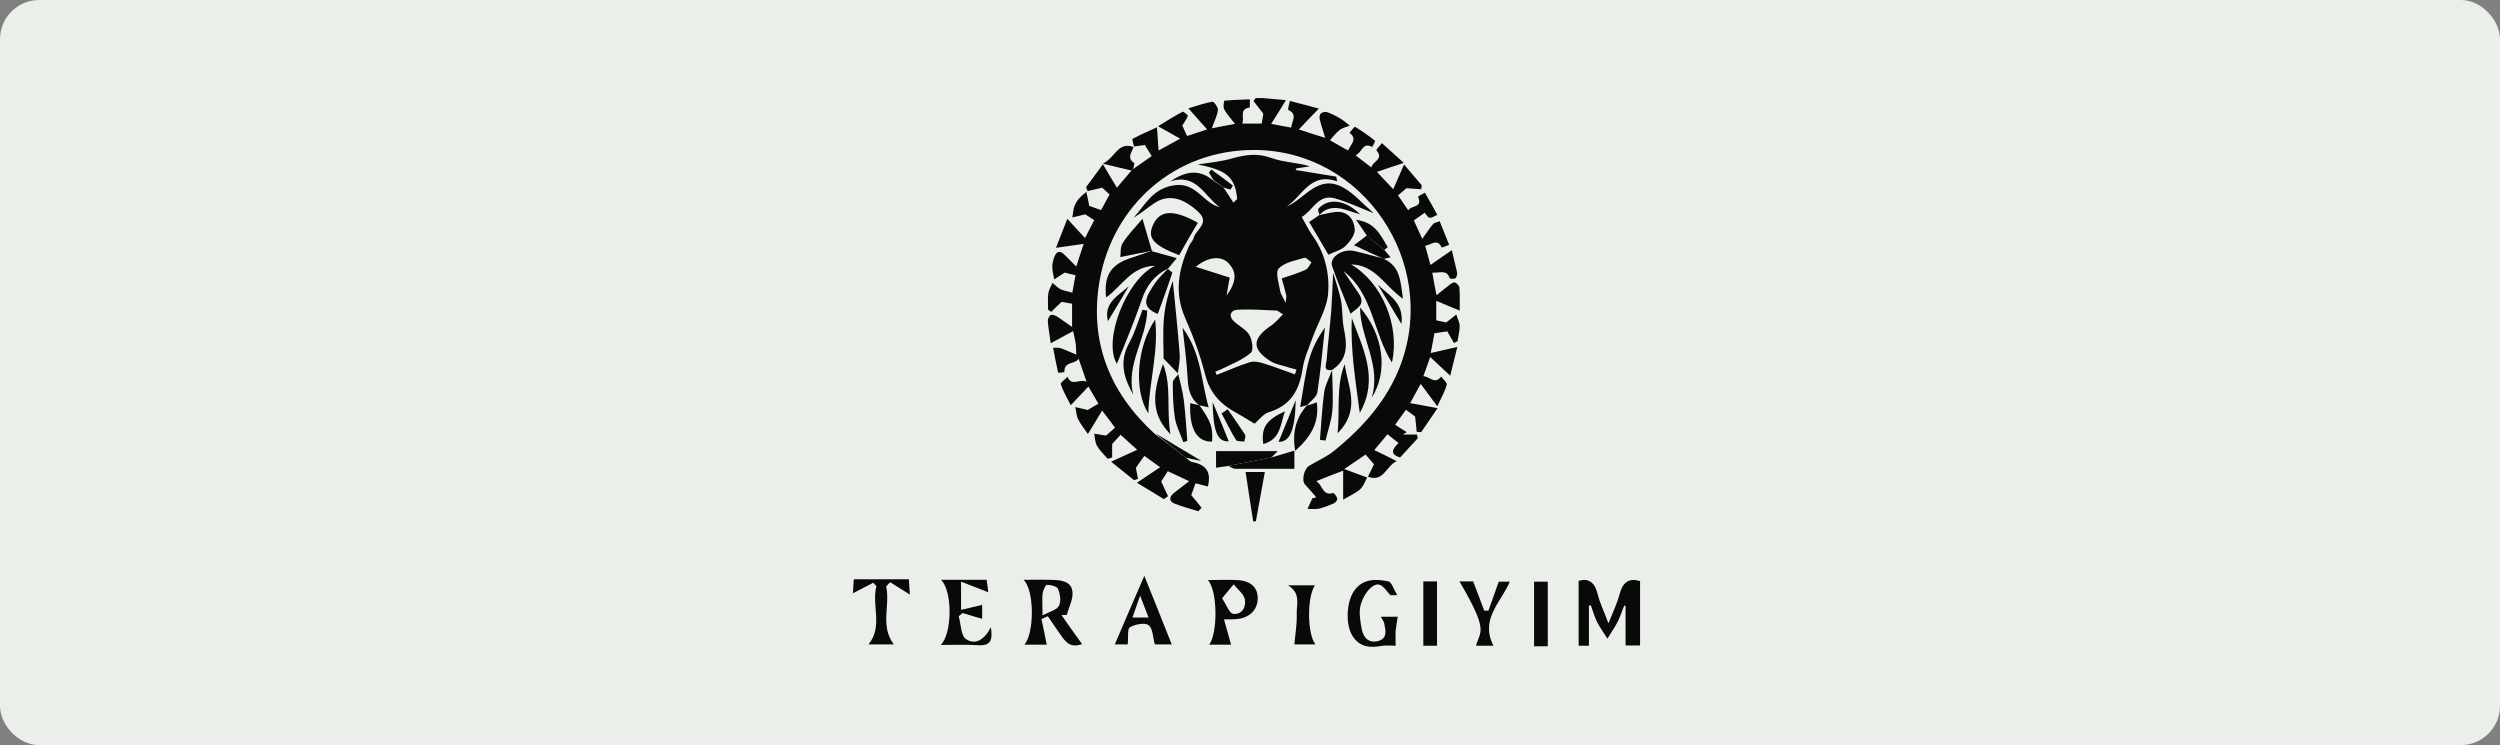
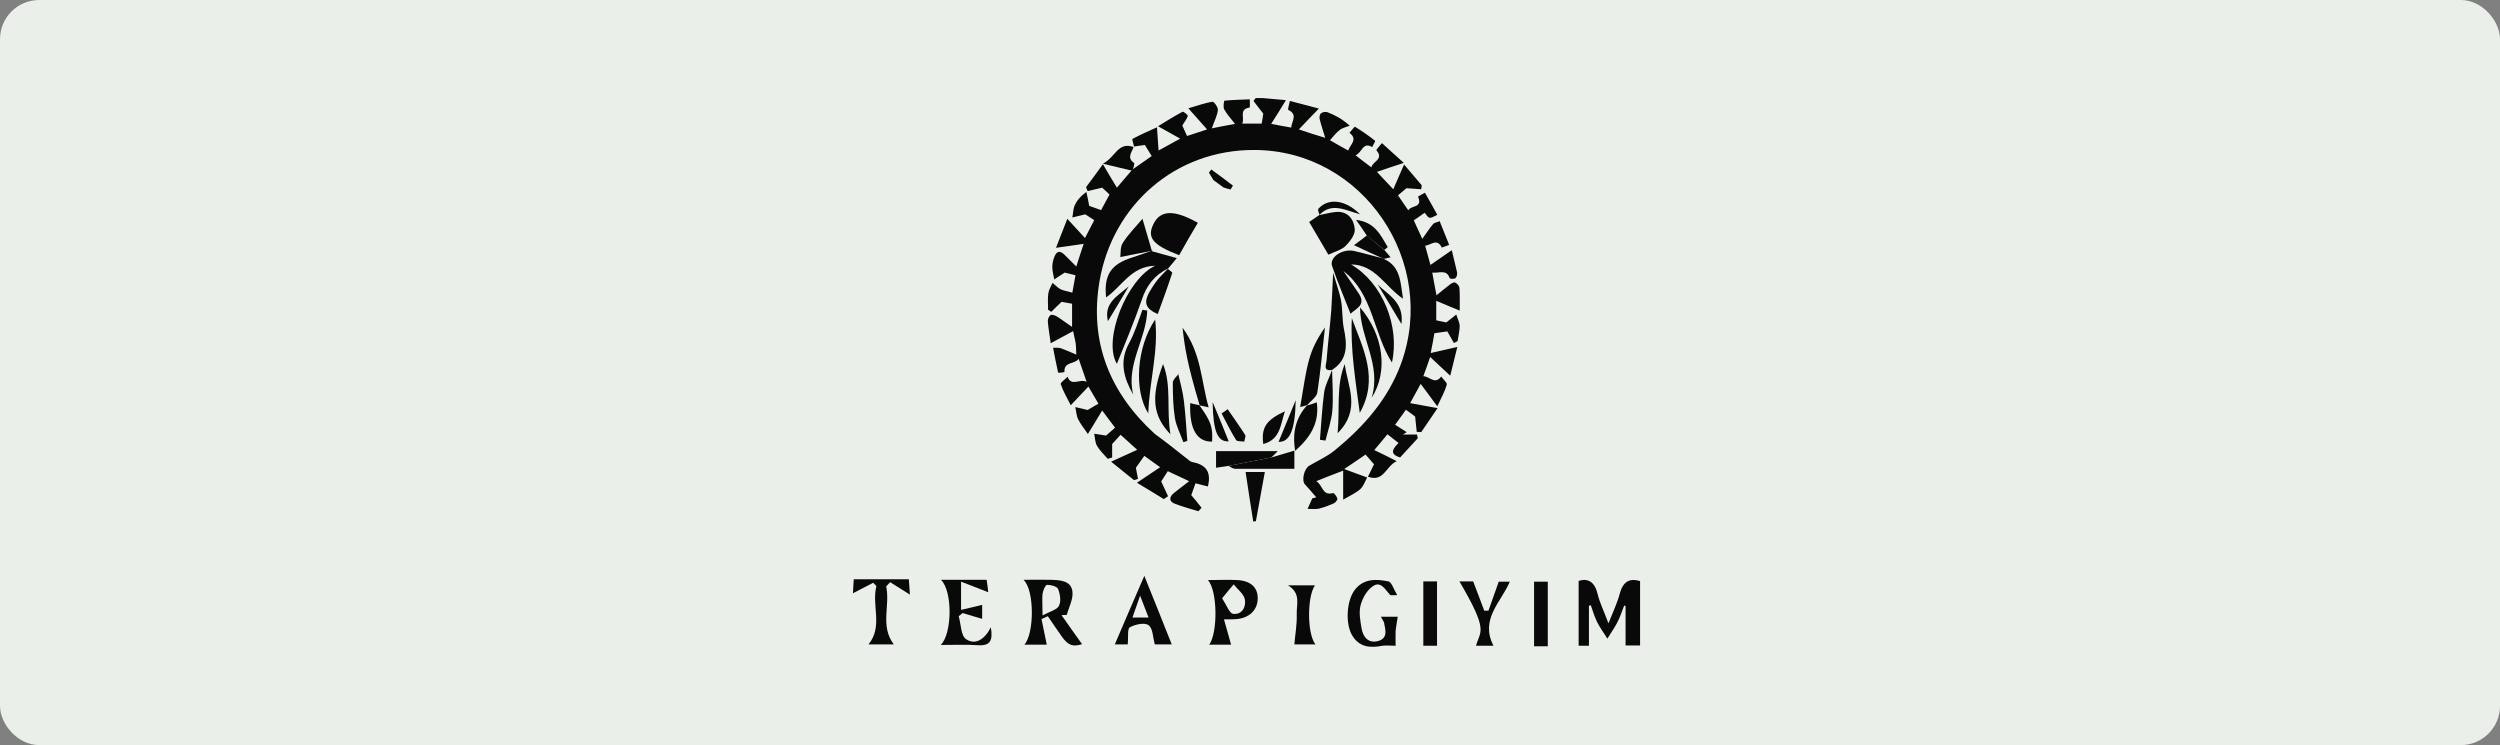
<svg xmlns="http://www.w3.org/2000/svg" width="255" height="76" viewBox="0 0 255 76" fill="none">
  <rect x="0" y="0" width="255" height="76" fill="#808080" stroke="none" />
  <rect x="0.5" y="0.5" width="254" height="75" rx="3.5" fill="#EAEFE9" stroke="#EAEFE9" />
  <g clip-path="url(#clip0_563_9827)">
    <path d="M120.944 46.687C121.159 46.821 121.348 47.063 121.563 47.117C122.881 47.359 123.607 48.005 123.204 49.619C122.8 49.511 122.37 49.404 121.939 49.296C121.778 49.726 121.617 50.184 121.509 50.506C121.859 50.91 122.208 51.34 122.558 51.797C122.45 51.905 122.343 52.039 122.235 52.147C121.428 51.905 120.648 51.69 119.868 51.394C119.196 51.152 119.25 50.695 119.734 50.291C120.218 49.888 120.729 49.538 121.294 49.081C120.433 48.677 119.761 48.355 119.115 48.059C118.846 48.462 118.604 48.866 118.443 49.108C118.685 49.646 118.927 50.13 119.142 50.614C119.008 50.721 118.846 50.802 118.712 50.91C117.878 50.399 117.017 49.861 115.968 49.242C116.856 48.65 117.555 48.166 118.335 47.655C117.743 47.225 117.206 46.848 116.721 46.499C116.452 46.875 116.183 47.252 115.861 47.709C115.888 47.843 115.968 48.328 116.076 48.839C115.941 48.892 115.807 48.946 115.672 48.973C114.946 48.408 114.247 47.817 113.332 47.09C114.301 46.66 115.108 46.283 115.995 45.88C115.35 45.288 114.812 44.804 114.301 44.347C114.032 44.643 113.709 44.992 113.44 45.288C113.44 45.719 113.44 46.176 113.44 46.66C113.279 46.714 113.144 46.768 112.983 46.794C112.606 46.364 112.176 45.961 111.88 45.45C111.692 45.1 111.692 44.643 111.611 44.239C111.987 44.293 112.337 44.347 112.821 44.428C113.01 44.266 113.332 43.97 113.736 43.621C113.386 43.163 112.983 42.625 112.418 41.872C111.934 42.679 111.503 43.405 110.965 44.266C110.589 43.701 110.212 43.271 109.97 42.76C109.782 42.383 109.782 41.926 109.674 41.523C110.078 41.603 110.481 41.711 110.938 41.819C111.234 41.657 111.611 41.415 112.041 41.173C111.745 40.689 111.45 40.151 111.019 39.425C110.427 40.043 109.889 40.635 109.217 41.334C108.84 40.581 108.437 39.909 108.195 39.183C108.141 39.021 108.652 38.698 108.894 38.429C109.271 39.478 110.132 38.591 110.831 38.941C110.562 38.16 110.32 37.461 110.024 36.6C109.594 37.192 108.518 36.843 108.572 37.945C108.572 37.972 107.926 38.053 107.926 37.999C107.738 37.165 107.576 36.331 107.415 35.471C107.684 35.471 107.98 35.444 108.222 35.525C108.679 35.686 109.136 35.901 109.782 36.17C109.755 35.525 109.755 35.202 109.701 34.906C109.647 34.61 109.567 34.287 109.459 33.776C108.679 34.207 107.98 34.556 107.173 35.014C107.065 34.18 106.931 33.48 106.877 32.781C106.85 32.566 107.011 32.216 107.173 32.136C107.361 32.055 107.657 32.189 107.872 32.324C108.303 32.593 108.706 32.916 109.352 33.346C109.352 32.324 109.352 31.678 109.352 30.979C108.948 30.898 108.545 30.844 108.276 30.791C107.872 31.167 107.549 31.49 107.227 31.813C107.119 31.732 107.011 31.651 106.904 31.598C106.904 31.033 106.85 30.441 106.931 29.903C106.985 29.553 107.2 29.204 107.361 28.854C107.63 29.069 107.872 29.338 108.168 29.5C108.518 29.661 108.921 29.715 109.378 29.849C109.486 29.204 109.594 28.639 109.701 28.074C109.271 27.966 108.894 27.886 108.598 27.805C108.222 28.047 107.872 28.289 107.523 28.504C107.469 28.074 107.334 27.671 107.334 27.24C107.334 26.891 107.415 26.514 107.549 26.191C107.818 25.492 108.222 25.599 108.652 26.057C108.975 26.38 109.298 26.702 109.782 27.186C110.051 26.326 110.239 25.761 110.535 24.873C109.54 25.008 108.76 25.142 107.711 25.277C108.114 24.228 108.437 23.394 108.867 22.318C109.54 23.044 110.051 23.609 110.669 24.282C111.046 23.528 111.342 22.991 111.611 22.453C111.234 22.21 110.885 21.995 110.696 21.861C110.185 21.995 109.782 22.076 109.378 22.183C109.459 21.78 109.459 21.377 109.594 21C109.809 20.516 110.132 20.086 110.804 19.575C110.912 20.032 111.019 20.516 111.1 21C111.342 21.081 111.799 21.242 112.31 21.43C112.579 20.919 112.875 20.408 113.171 19.843C112.902 19.575 112.606 19.305 112.418 19.144C111.88 19.279 111.396 19.386 110.938 19.494C110.885 19.359 110.831 19.225 110.777 19.09C111.288 18.391 111.826 17.692 112.498 16.75C113.01 17.638 113.44 18.337 113.924 19.144C114.489 18.472 114.973 17.907 115.457 17.342C115.511 17.315 115.538 17.261 115.592 17.235C116.237 16.777 116.856 16.347 117.474 15.916C117.179 15.432 116.963 15.083 116.775 14.787C116.399 14.841 116.022 14.894 115.645 14.948H115.672C115.619 14.679 115.457 14.222 115.511 14.168C116.318 13.738 117.179 13.361 118.012 12.985C118.066 13.711 118.12 14.464 118.174 15.352C119.008 14.894 119.519 14.625 120.379 14.141C119.465 13.63 118.792 13.254 118.12 12.877C118.954 12.366 119.761 11.855 120.621 11.398C120.702 11.344 121.186 11.747 121.159 11.828C121.052 12.151 120.81 12.447 120.595 12.796C120.702 13.065 120.89 13.442 121.079 13.872C121.644 13.684 122.208 13.496 123.123 13.2C122.424 12.42 121.886 11.801 121.213 11.048C122.128 10.779 122.881 10.51 123.661 10.376C123.822 10.349 124.253 10.941 124.226 11.21C124.172 11.774 123.876 12.312 123.607 13.092C124.522 12.904 125.086 12.796 125.974 12.635C125.517 12.07 125.14 11.64 124.871 11.156C124.737 10.914 124.844 10.268 124.898 10.268C125.759 10.187 126.62 10.161 127.48 10.134C127.48 10.43 127.507 10.967 127.453 10.967C126.324 11.156 126.996 12.043 126.7 12.608C127.426 12.608 128.045 12.608 128.691 12.608C128.771 12.205 128.825 11.801 128.852 11.586C128.475 11.102 128.153 10.698 127.857 10.295C127.937 10.187 128.045 10.053 128.126 9.945C129.04 10.026 129.955 10.107 131.165 10.214C130.627 11.102 130.197 11.801 129.659 12.635C130.493 12.796 131.058 12.904 131.703 13.012C131.757 12.339 132.402 11.694 131.407 11.21C131.327 11.183 131.488 10.671 131.569 10.295C132.564 10.564 133.451 10.779 134.527 11.075C133.774 11.855 133.209 12.42 132.483 13.2C133.451 13.523 134.097 13.738 135.173 14.061C134.931 13.254 134.742 12.716 134.608 12.151C134.554 11.963 134.608 11.667 134.742 11.559C134.904 11.425 135.227 11.371 135.415 11.452C136.168 11.747 136.867 12.097 137.674 12.823C137.325 12.958 136.921 13.039 136.652 13.254C136.303 13.523 136.034 13.872 135.657 14.303C136.303 14.679 136.867 15.002 137.513 15.352C137.728 14.733 138.535 14.222 137.647 13.55C137.836 13.334 138.158 12.904 138.212 12.931C138.912 13.361 139.611 13.845 140.256 14.357C140.31 14.383 140.068 14.787 139.961 15.002C138.992 14.41 138.912 15.621 138.266 15.836C138.777 16.239 139.261 16.616 139.88 17.073C140.014 16.427 141.198 16.266 140.391 15.325C140.364 15.271 140.714 14.894 140.956 14.598C141.709 15.271 142.354 15.863 143.188 16.616C142.22 16.939 141.44 17.181 140.445 17.53C141.063 18.176 141.467 18.633 142.112 19.305C142.516 18.391 142.812 17.692 143.215 16.777C143.888 17.584 144.452 18.23 145.017 18.902C144.99 19.037 144.99 19.171 144.963 19.305C144.533 19.279 144.103 19.252 143.457 19.198C143.376 19.279 143 19.575 142.596 19.924C142.919 20.381 143.242 20.866 143.645 21.457C143.914 20.919 145.152 21.242 144.641 20.059C144.641 20.032 145.098 19.79 145.34 19.655C145.77 20.408 146.201 21.162 146.604 21.915C146.335 22.022 146.066 22.237 145.824 22.21C145.609 22.183 145.474 21.861 145.313 21.699C144.963 21.942 144.614 22.21 144.21 22.479C144.425 22.964 144.668 23.475 145.071 24.362C145.528 23.744 145.824 23.259 146.174 22.856C146.308 22.695 146.631 22.668 146.846 22.56C147.169 23.367 147.492 24.174 147.815 24.981C147.546 25.061 147.061 25.277 147.061 25.25C146.577 24.255 145.959 25.008 145.367 25.061C145.528 25.68 145.69 26.218 145.905 27.025C146.631 26.514 147.277 26.084 148.084 25.519C148.272 26.353 148.46 27.052 148.621 27.778C148.648 27.966 148.595 28.262 148.46 28.37C148.326 28.477 147.895 28.451 147.868 28.37C147.546 27.428 146.792 27.886 146.093 27.805C146.201 28.477 146.335 29.123 146.523 30.118C147.088 29.661 147.465 29.338 147.868 29.042C148.03 28.908 148.299 28.747 148.433 28.827C148.621 28.908 148.864 29.177 148.864 29.392C148.917 30.091 148.89 30.791 148.89 31.678C148.084 31.355 147.384 31.06 146.497 30.683C146.497 31.49 146.497 32.055 146.497 32.673C146.873 32.754 147.25 32.835 147.519 32.889C147.895 32.593 148.218 32.351 148.541 32.082C148.648 32.458 148.864 32.835 148.89 33.211C148.89 33.722 148.756 34.26 148.675 34.798C148.541 34.852 148.433 34.933 148.299 34.987C148.084 34.61 147.868 34.233 147.626 33.803C147.357 33.83 146.9 33.911 146.308 33.991C146.228 34.449 146.12 35.094 145.932 36.009C146.9 35.794 147.68 35.605 148.648 35.39C148.406 36.385 148.191 37.246 147.922 38.322C147.196 37.649 146.604 37.085 145.878 36.412C145.609 37.192 145.421 37.73 145.179 38.376C145.824 38.376 146.335 39.29 147.008 38.403C147.196 38.698 147.626 39.021 147.572 39.236C147.384 39.909 147.035 40.527 146.604 41.442C145.986 40.608 145.501 39.963 144.91 39.156C144.506 39.909 144.21 40.447 143.834 41.119C144.748 41.281 145.582 41.442 146.631 41.63C145.986 42.572 145.474 43.325 144.963 44.078C144.802 44.078 144.668 44.051 144.506 44.051C144.452 43.567 144.399 43.11 144.345 42.491C144.183 42.383 143.834 42.087 143.403 41.792C143.027 42.303 142.65 42.867 142.301 43.325C142.704 43.594 143.108 43.836 143.484 44.078C143.35 44.159 143.242 44.239 143.108 44.32C143.592 44.32 144.049 44.32 144.533 44.32C144.56 44.454 144.587 44.562 144.614 44.697C144.022 45.342 143.43 45.988 142.812 46.66C141.574 46.283 142.193 45.665 142.65 45.181C142.22 44.858 141.897 44.589 141.521 44.293C141.117 44.804 140.687 45.288 140.176 45.907C140.794 46.203 141.521 46.552 142.462 47.037C141.332 47.575 141.144 49.215 139.53 48.623C139.745 48.193 139.961 47.763 140.149 47.359C139.88 47.063 139.611 46.714 139.288 46.364C138.723 46.741 138.132 47.171 137.109 47.843C138.105 48.22 138.777 48.462 139.45 48.704C139.234 49.108 139.073 49.592 138.75 49.888C138.347 50.264 137.782 50.506 137.002 50.964C137.002 49.915 137.002 49.054 137.002 48.005C135.953 48.408 135.173 48.704 134.258 49.081C134.931 49.457 134.85 50.614 135.98 50.291C136.06 50.264 136.356 50.641 136.41 50.856C136.437 50.99 136.222 51.259 136.06 51.34C135.576 51.555 135.065 51.744 134.554 51.878C134.178 51.959 133.774 51.905 133.371 51.905C133.532 51.555 133.693 51.179 133.855 50.829C133.989 50.802 134.124 50.775 134.258 50.721C133.882 50.291 133.505 49.834 133.102 49.404C132.752 49.027 132.994 47.817 133.559 47.494C134.42 46.983 135.361 46.579 136.141 45.934C139.073 43.54 141.547 40.77 142.892 37.138C146.712 26.756 139.073 15.352 127.991 15.298C119.868 15.244 113.467 20.946 112.149 28.693C111.1 34.906 113.198 40.07 117.797 44.266C118.846 45.019 119.895 45.853 120.944 46.687Z" fill="#080908" />
-     <path d="M124.791 19.117C125.14 19.628 125.463 20.14 125.813 20.677C125.947 20.543 126.055 20.409 126.189 20.301C126.001 18.069 125.113 17.342 122.155 16.777C123.338 16.589 124.549 16.482 125.678 16.159C127.023 15.782 128.26 15.594 129.659 16.105C130.896 16.562 132.295 16.562 133.613 16.966C133.156 17.046 132.671 17.1 132.214 17.181C132.187 17.235 132.187 17.288 132.16 17.342C133.532 17.557 134.931 17.799 136.303 18.015C136.33 18.176 136.356 18.337 136.383 18.499C133.64 17.53 132.833 20.032 131.219 21.081C133.129 20.274 134.447 17.692 137.029 19.144C138.105 19.736 138.939 20.731 140.122 21.753C138.562 21.135 137.379 20.57 136.114 20.22C134.447 19.79 133.936 21.457 132.779 22.13C133.183 22.829 133.452 23.421 133.828 23.959C135.119 25.734 135.63 27.832 135.469 29.903C135.361 31.436 134.447 32.889 133.909 34.368C133.532 35.444 133.021 36.52 132.86 37.65C132.537 39.801 131.649 41.361 129.444 42.034C128.825 42.222 128.341 42.922 127.964 43.217C127.373 42.868 126.754 42.464 126.109 42.115C124.522 41.254 123.419 40.124 122.935 38.241C122.424 36.224 121.697 34.261 120.864 32.378C119.761 29.823 120.218 27.429 121.294 25.062C121.428 24.766 121.697 24.551 121.751 24.255C121.993 23.394 123.446 22.776 122.235 21.619C120.648 20.14 119.169 19.79 117.77 20.704C117.044 21.189 116.399 21.753 115.619 22.211C116.829 20.893 117.555 19.225 119.761 18.902C122.02 18.553 122.72 20.731 124.414 21.135C122.854 20.032 122.02 17.584 119.33 18.526C120.81 17.53 122.235 17.154 123.715 18.391C124.091 18.633 124.441 18.875 124.791 19.117ZM130.869 32.055C130.439 31.813 130.331 31.678 130.224 31.678C128.879 31.625 127.507 31.517 126.162 31.598C125.544 31.652 125.275 32.216 125.84 32.754C126.351 33.239 127.077 33.588 127.427 34.153C127.722 34.664 127.884 35.713 127.588 35.982C126.781 36.681 125.732 37.085 124.764 37.569C124.495 37.703 124.226 37.811 123.957 37.919C124.011 38.026 124.064 38.134 124.091 38.241C125.221 37.811 126.324 37.3 127.48 36.95C127.884 36.816 128.422 36.923 128.852 37.058C129.928 37.381 131.004 37.811 132.08 38.188C132.134 38.026 132.187 37.865 132.241 37.703C131.945 37.623 131.676 37.542 131.38 37.461C130.762 37.246 130.062 37.166 129.551 36.816C127.696 35.605 127.722 34.583 129.525 33.292C130.036 32.996 130.385 32.539 130.869 32.055ZM130.735 28.397C131.622 28.101 132.429 27.859 133.183 27.509C133.425 27.402 133.586 27.025 133.774 26.756C133.532 26.595 133.236 26.245 133.048 26.299C132.134 26.568 131.031 26.756 130.439 27.375C130.062 27.752 130.439 28.881 130.574 29.661C130.627 30.011 130.869 30.307 131.138 30.898C131.165 30.441 131.246 30.253 131.192 30.091C131.058 29.527 130.896 28.989 130.735 28.397ZM125.113 30.145C126.162 28.693 126.162 27.725 125.275 26.81C124.549 26.084 123.231 26.165 121.966 27.213C123.177 27.59 124.253 27.94 125.436 28.316C125.329 28.773 125.248 29.338 125.113 30.145Z" fill="#080908" />
    <path d="M141.144 26.407C142.866 27.161 142.839 28.774 143.108 30.469C141.279 29.232 140.283 26.999 137.809 26.972C140.983 28.828 142.812 33.239 141.978 36.978C140.068 33.992 140.068 29.985 137.029 27.645C137.54 28.398 138.078 29.178 138.589 29.931C139.396 31.141 138.266 31.491 137.755 32.002C137.11 30.361 136.437 28.774 135.872 27.134C135.576 26.246 136.921 25.332 138.132 25.601C139.181 25.843 140.203 26.139 141.225 26.407C141.198 26.461 141.144 26.407 141.144 26.407Z" fill="#080908" />
    <path d="M117.501 25.628C118.281 25.843 119.061 26.058 120.03 26.327C119.599 26.865 119.357 27.134 119.115 27.43L119.169 27.376C117.77 28.048 116.937 29.124 116.452 30.604C115.699 32.782 114.812 34.907 113.924 37.113C112.445 34.692 114.946 28.452 117.824 27.107C115.35 27.161 114.408 29.259 112.821 30.335C112.579 28.048 113.332 26.945 115.457 26.273C116.157 26.058 116.856 25.789 117.555 25.547L117.501 25.628Z" fill="#080908" />
    <path d="M162.07 61.778C162.07 63.123 162.07 64.468 162.07 65.867C161.774 65.867 161.317 65.867 161.021 65.867C161.021 64.764 161.021 63.661 161.021 62.585C161.021 61.509 161.021 60.433 161.021 59.25C161.963 58.954 162.662 59.33 162.958 60.595C163.173 61.482 163.603 62.343 164.061 63.58C164.545 62.37 164.975 61.482 165.217 60.541C165.54 59.357 166.186 58.927 167.288 59.277C167.288 61.455 167.288 63.634 167.288 65.84C166.858 65.84 166.266 65.84 165.809 65.84C165.809 64.495 165.809 63.15 165.809 61.832C165.755 61.805 165.701 61.778 165.674 61.751C165.432 62.343 165.244 62.962 164.948 63.526C164.652 64.091 164.276 64.602 163.953 65.14C163.603 64.575 163.2 64.037 162.904 63.446C162.635 62.908 162.474 62.316 162.259 61.724C162.178 61.778 162.124 61.778 162.07 61.778Z" fill="#080908" />
    <path d="M106.232 63.148C106.42 64.009 106.581 64.87 106.77 65.758C106.178 65.758 105.371 65.758 104.483 65.758C105.505 64.628 105.532 60.217 104.403 59.141C105.452 59.141 106.312 59.114 107.2 59.141C108.114 59.168 109.217 59.222 109.379 60.27C109.513 61.051 109.029 61.911 108.814 62.718C108.625 62.718 108.464 62.745 108.276 62.745C108.975 63.74 109.674 64.736 110.374 65.704C109.432 66 108.948 65.838 108.303 64.924C107.819 64.251 107.361 63.552 106.877 62.853C106.662 62.96 106.447 63.041 106.232 63.148ZM106.339 62.772C107.092 62.368 107.792 62.207 108.007 61.804C108.249 61.346 108.141 60.62 107.926 60.082C107.819 59.813 107.2 59.652 106.796 59.652C106.635 59.652 106.393 60.217 106.339 60.566C106.285 61.104 106.339 61.696 106.339 62.772Z" fill="#080908" />
    <path d="M95.984 59.141C97.087 59.141 97.92 59.141 98.781 59.141C99.346 59.141 99.938 59.141 100.637 59.141C100.718 59.652 100.771 60.109 100.798 60.405C99.911 60.055 99.077 59.732 98.028 59.329C98.028 60.486 98.028 61.212 98.028 62.207C98.808 62.019 99.453 61.884 100.18 61.696C100.18 62.072 100.18 62.637 100.18 63.121C99.561 62.933 98.862 62.745 98.189 62.53C98.055 62.637 97.92 62.745 97.786 62.852C98.028 63.659 98.001 64.843 98.539 65.192C99.48 65.838 100.449 65.219 101.067 63.982C101.282 65.3 101.04 65.892 99.776 65.811C98.539 65.73 97.302 65.784 95.957 65.784C97.113 64.655 97.194 60.351 95.984 59.141Z" fill="#080908" />
    <path d="M140.848 62.907C141.494 62.907 142.005 62.907 142.57 62.907C142.489 63.418 142.408 63.876 142.354 64.333C142.328 64.817 142.354 65.301 142.354 65.866C141.817 65.866 141.386 65.812 141.01 65.866C139.772 66.108 138.67 66.027 137.943 64.844C137.19 63.633 137.352 61.213 138.212 60.137C139.127 58.98 140.418 59.061 141.628 59.303C141.951 59.384 142.139 60.083 142.516 60.702C141.978 60.702 141.87 60.729 141.817 60.702C141.305 60.191 140.875 59.222 140.041 59.787C139.423 60.191 138.965 61.025 138.777 61.751C138.589 62.477 138.75 63.338 138.885 64.118C139.046 65.005 139.584 65.651 140.579 65.382C141.601 65.086 141.305 64.225 141.171 63.499C141.117 63.338 140.983 63.176 140.848 62.907Z" fill="#080908" />
    <path d="M124.844 63.176C125.113 64.144 125.355 64.951 125.571 65.758C125.006 65.758 124.172 65.758 123.338 65.758C124.226 64.548 124.199 60.244 123.204 59.168C124.306 59.168 125.248 59.115 126.216 59.168C127.615 59.249 128.314 59.949 128.287 61.078C128.26 62.235 127.426 63.042 126.109 63.149C125.813 63.176 125.517 63.176 124.844 63.176ZM124.656 61.024C125.113 61.724 125.409 62.584 125.786 62.611C126.7 62.719 127.131 61.885 126.969 61.105C126.835 60.54 126.216 60.11 125.84 59.599C125.49 60.002 125.14 60.433 124.656 61.024Z" fill="#080908" />
    <path d="M134.554 21.943C135.119 21.836 135.684 21.674 136.249 21.62C137.486 21.513 138.105 22.374 138.185 23.369C138.239 23.934 137.701 24.633 137.244 25.09C136.841 25.494 136.168 25.655 135.496 25.978C134.823 24.821 134.178 23.745 133.532 22.642C133.963 22.374 134.258 22.131 134.554 21.943C134.581 21.916 134.554 21.943 134.554 21.943Z" fill="#080908" />
    <path d="M120.272 26.031C117.555 24.982 116.963 24.229 117.663 22.83C118.362 21.432 119.734 21.351 122.181 22.723C121.536 23.799 120.917 24.874 120.272 26.031Z" fill="#080908" />
    <path d="M113.709 65.732C114.65 63.553 115.592 61.32 116.721 58.738C117.744 61.267 118.631 63.499 119.519 65.732C119.062 65.732 118.308 65.732 117.797 65.732C117.582 65.032 117.609 64.091 117.152 63.768C116.748 63.472 115.78 63.687 115.242 63.983C114.973 64.145 115.108 65.005 115.027 65.732C114.731 65.732 114.059 65.732 113.709 65.732ZM117.152 62.988C116.856 62.208 116.614 61.616 116.291 60.756C115.968 61.67 115.753 62.289 115.511 62.988C116.103 62.988 116.506 62.988 117.152 62.988Z" fill="#080908" />
    <path d="M90.389 59.814C90.819 61.751 89.743 63.849 91.169 65.731C90.389 65.731 89.475 65.731 88.587 65.731C90.093 63.876 88.883 61.751 89.394 59.787C89.286 59.68 89.179 59.545 89.071 59.438C88.399 59.787 87.726 60.137 87 60.513C87.027 60.191 87.054 59.68 87.081 59.088C88.963 59.088 90.766 59.088 92.702 59.088C92.729 59.572 92.783 60.137 92.81 60.648C92.111 60.218 91.438 59.787 90.793 59.384C90.658 59.518 90.523 59.68 90.389 59.814Z" fill="#080908" />
    <path d="M135.872 37.73C134.904 37.892 135.281 37.165 135.307 36.789C135.442 35.067 135.657 33.346 135.792 31.625C135.872 30.495 135.899 29.365 135.98 27.832C136.33 29.015 136.625 29.822 136.787 30.656C136.948 31.571 136.894 32.512 137.056 33.427C137.405 35.094 137.54 36.654 135.872 37.73Z" fill="#080908" />
-     <path d="M120.191 38.135C119.68 37.597 119.169 37.059 118.685 36.575C118.685 35.23 118.604 33.886 118.712 32.568C118.819 31.223 119.169 29.878 119.626 28.641C119.868 31.142 120.137 33.644 120.326 36.118C120.379 36.764 120.218 37.436 120.137 38.081C120.164 38.081 120.191 38.135 120.191 38.135Z" fill="#080908" />
    <path d="M138.696 42.115C138.266 38.807 137.728 35.66 137.889 32.459C139.019 35.552 140.687 38.592 138.696 42.115Z" fill="#080908" />
    <path d="M117.824 32.594C118.201 35.768 117.232 38.834 117.125 42.169C115.619 39.802 115.941 35.391 117.824 32.594Z" fill="#080908" />
    <path d="M148.864 59.303C149.455 59.303 150.02 59.303 150.262 59.303C150.666 60.379 151.042 61.32 151.392 62.288C151.526 62.288 151.688 62.288 151.822 62.288C152.145 61.347 152.495 60.432 152.871 59.33C153.033 59.33 153.517 59.33 154.001 59.33C153.113 61.428 150.935 63.149 152.333 65.866C151.742 65.866 151.15 65.866 150.558 65.866C150.962 64.306 151.903 64.494 148.864 59.303Z" fill="#080908" />
    <path d="M131.38 59.707C132.483 59.707 133.29 59.707 134.124 59.707C133.317 60.864 133.317 64.656 134.178 65.732C133.344 65.732 132.564 65.732 132.026 65.732C132.107 64.737 132.295 63.715 132.268 62.693C132.214 61.697 132.752 60.541 131.38 59.707Z" fill="#080908" />
-     <path d="M122.37 41.362C121.375 40.663 121.186 39.641 121.133 38.511C121.052 36.951 120.837 35.391 120.622 33.428C122.558 36.064 122.504 38.861 123.284 41.551C122.827 41.443 122.585 41.389 122.316 41.336L122.37 41.362Z" fill="#080908" />
+     <path d="M122.37 41.362C121.052 36.951 120.837 35.391 120.622 33.428C122.558 36.064 122.504 38.861 123.284 41.551C122.827 41.443 122.585 41.389 122.316 41.336L122.37 41.362Z" fill="#080908" />
    <path d="M133.371 41.308C133.129 41.389 132.887 41.443 132.618 41.523C133.344 37.166 133.425 35.875 135.146 33.4C134.877 35.848 134.689 37.946 134.366 40.044C134.285 40.501 133.694 40.905 133.317 41.335L133.371 41.308Z" fill="#080908" />
    <path d="M157.874 65.92C157.444 65.92 156.96 65.92 156.476 65.92C156.476 63.741 156.476 61.562 156.476 59.33C156.852 59.33 157.417 59.33 157.874 59.33C157.874 61.482 157.874 63.634 157.874 65.92Z" fill="#080908" />
    <path d="M146.577 59.303C146.577 61.481 146.577 63.633 146.577 65.866C146.174 65.866 145.663 65.866 145.179 65.866C145.179 63.714 145.179 61.535 145.179 59.303C145.555 59.303 146.12 59.303 146.577 59.303Z" fill="#080908" />
    <path d="M117.017 31.678C116.937 34.583 114.812 37.192 115.592 40.259C114.624 38.564 114.139 36.87 115.161 35.014C115.753 33.938 116.103 32.754 116.533 31.598C116.722 31.625 116.883 31.651 117.017 31.678Z" fill="#080908" />
    <path d="M139.907 40.581C140.929 37.192 138.75 34.556 138.723 31.355C141.117 34.153 141.628 37.892 139.907 40.581Z" fill="#080908" />
    <path d="M125.302 47.522C124.898 47.576 124.522 47.63 124.037 47.71C124.037 47.145 124.037 46.634 124.037 46.016C126.162 46.016 128.233 46.016 130.331 46.016C130.116 46.231 129.901 46.446 129.686 46.661C128.233 46.957 126.754 47.226 125.302 47.522Z" fill="#080908" />
    <path d="M119.384 44.293C117.582 42.437 117.367 40.474 118.631 37.139C119.519 39.344 118.954 41.711 119.384 44.293Z" fill="#080908" />
    <path d="M136.437 44.186C136.679 41.577 136.276 39.317 137.163 37.139C137.459 39.425 138.858 41.765 136.437 44.186Z" fill="#080908" />
    <path d="M133.317 41.362C133.64 41.254 133.963 41.173 134.312 41.039C134.581 43.029 133.774 44.509 132.107 45.988C131.784 44.025 132.214 42.572 133.344 41.308C133.371 41.308 133.317 41.362 133.317 41.362Z" fill="#080908" />
    <path d="M120.164 38.08C120.379 39.022 120.648 39.936 120.756 40.877C120.917 42.222 120.998 43.594 121.106 44.966C120.971 45.02 120.837 45.047 120.702 45.1C120.406 44.266 119.976 43.486 119.841 42.626C119.653 41.442 119.626 40.232 119.626 39.022C119.626 38.726 120.003 38.43 120.218 38.134C120.191 38.134 120.164 38.08 120.164 38.08Z" fill="#080908" />
    <path d="M117.555 25.573C116.399 25.788 115.242 26.03 114.274 26.218C114.327 25.815 114.247 25.196 114.516 24.793C115.054 23.932 115.78 23.206 116.533 22.318C116.937 23.663 117.205 24.658 117.501 25.627L117.555 25.573Z" fill="#080908" />
    <path d="M135.872 37.73C135.899 39.102 136.007 40.501 135.899 41.873C135.818 42.895 135.442 43.917 135.2 44.939C135.012 44.912 134.823 44.885 134.635 44.858C134.769 43.244 134.85 41.604 135.065 40.017C135.173 39.237 135.603 38.511 135.872 37.73Z" fill="#080908" />
    <path d="M125.302 47.521C126.754 47.225 128.234 46.956 129.686 46.66C130.439 46.445 131.192 46.203 132.026 45.961C132.026 46.553 132.026 47.01 132.026 47.817C129.955 47.817 127.965 47.817 126.001 47.817C125.759 47.817 125.517 47.629 125.302 47.521Z" fill="#080908" />
    <path d="M129.014 48.141C128.691 49.889 128.395 51.53 128.099 53.17C128.018 53.17 127.911 53.17 127.83 53.197C127.561 51.557 127.319 49.889 127.05 48.141C127.749 48.141 128.314 48.141 129.014 48.141Z" fill="#080908" />
    <path d="M122.316 41.307C123.526 43.002 123.715 43.54 123.634 45.046C122.155 45.073 121.294 43.89 121.402 41.119C121.724 41.2 122.047 41.281 122.37 41.334C122.37 41.361 122.316 41.307 122.316 41.307Z" fill="#080908" />
    <path d="M119.115 27.429C119.277 27.563 119.599 27.779 119.572 27.832C119.115 29.231 118.604 30.63 118.093 32.028C116.291 31.275 116.829 30.334 117.851 28.827C118.228 28.29 118.712 27.859 119.169 27.375C119.169 27.402 119.115 27.429 119.115 27.429Z" fill="#080908" />
    <path d="M115.565 17.289C115.511 17.316 115.484 17.343 115.43 17.397C114.597 17.209 113.736 16.993 112.499 16.698C113.79 16.025 114.032 14.411 115.646 15.003H115.619C115.457 15.541 114.892 16.079 115.672 16.617C115.753 16.644 115.619 17.047 115.565 17.289Z" fill="#080908" />
    <path d="M131.058 41.953C130.6 43.325 130.6 44.831 128.852 45.288C128.637 43.594 129.148 42.841 131.058 41.953Z" fill="#080908" />
    <path d="M125.221 41.738C125.813 42.599 126.431 43.46 126.996 44.347C127.104 44.509 126.942 44.805 126.915 45.047C126.62 44.993 126.189 45.047 126.082 44.885C125.544 44.025 125.086 43.083 124.602 42.169C124.817 42.034 125.006 41.9 125.221 41.738Z" fill="#080908" />
    <path d="M141.198 25.493C141.386 25.708 141.601 25.95 141.843 26.246C141.574 26.3 141.359 26.354 141.144 26.407C141.144 26.407 141.171 26.434 141.198 26.434C140.23 26.004 139.261 25.547 138.105 25.009C138.562 24.686 138.992 24.336 139.423 24.014C140.014 24.525 140.606 25.009 141.198 25.493Z" fill="#080908" />
    <path d="M141.198 25.492C140.606 25.008 140.014 24.524 139.423 24.04C139.1 23.555 138.777 23.071 138.32 22.426C140.283 22.668 140.821 24.013 141.547 25.196C141.547 25.223 141.332 25.384 141.198 25.492Z" fill="#080908" />
    <path d="M130.412 45.074C131.004 43.648 131.542 42.304 132.16 40.824C132.107 43.837 131.569 45.101 130.412 45.074Z" fill="#080908" />
    <path d="M125.328 45.019C124.199 45.073 123.742 44.051 123.688 41.012C124.333 42.545 124.844 43.782 125.328 45.019Z" fill="#080908" />
    <path d="M113.01 32.755C112.552 30.9 114.032 30.173 115.134 29.205C114.435 30.389 113.736 31.572 113.01 32.755Z" fill="#080908" />
    <path d="M140.525 29.016C141.574 30.091 143.242 30.818 142.946 33.05C142.059 31.544 141.279 30.28 140.525 29.016Z" fill="#080908" />
-     <path d="M120.944 46.687C119.895 45.853 118.873 45.019 117.824 44.185C119.357 45.1 120.891 46.041 122.531 47.01C121.939 46.902 121.428 46.795 120.944 46.687Z" fill="#080908" />
    <path d="M134.581 21.915C134.527 21.7 134.393 21.404 134.474 21.297C135.469 20.167 137.244 20.355 138.723 21.861C137.217 21.431 135.819 20.624 134.581 21.915C134.554 21.942 134.581 21.915 134.581 21.915Z" fill="#080908" />
    <path d="M124.791 19.118C124.441 18.876 124.118 18.607 123.769 18.365C123.607 18.123 123.473 17.854 123.311 17.612C123.392 17.504 123.473 17.397 123.553 17.289C124.28 17.827 125.033 18.365 125.759 18.93C125.678 19.064 125.598 19.199 125.517 19.333C125.275 19.279 125.033 19.199 124.791 19.118Z" fill="#080908" />
  </g>
  <defs>
    <clipPath id="clip0_563_9827">
      <rect width="80.288" height="56" fill="white" transform="translate(87 10)" />
    </clipPath>
  </defs>
</svg>